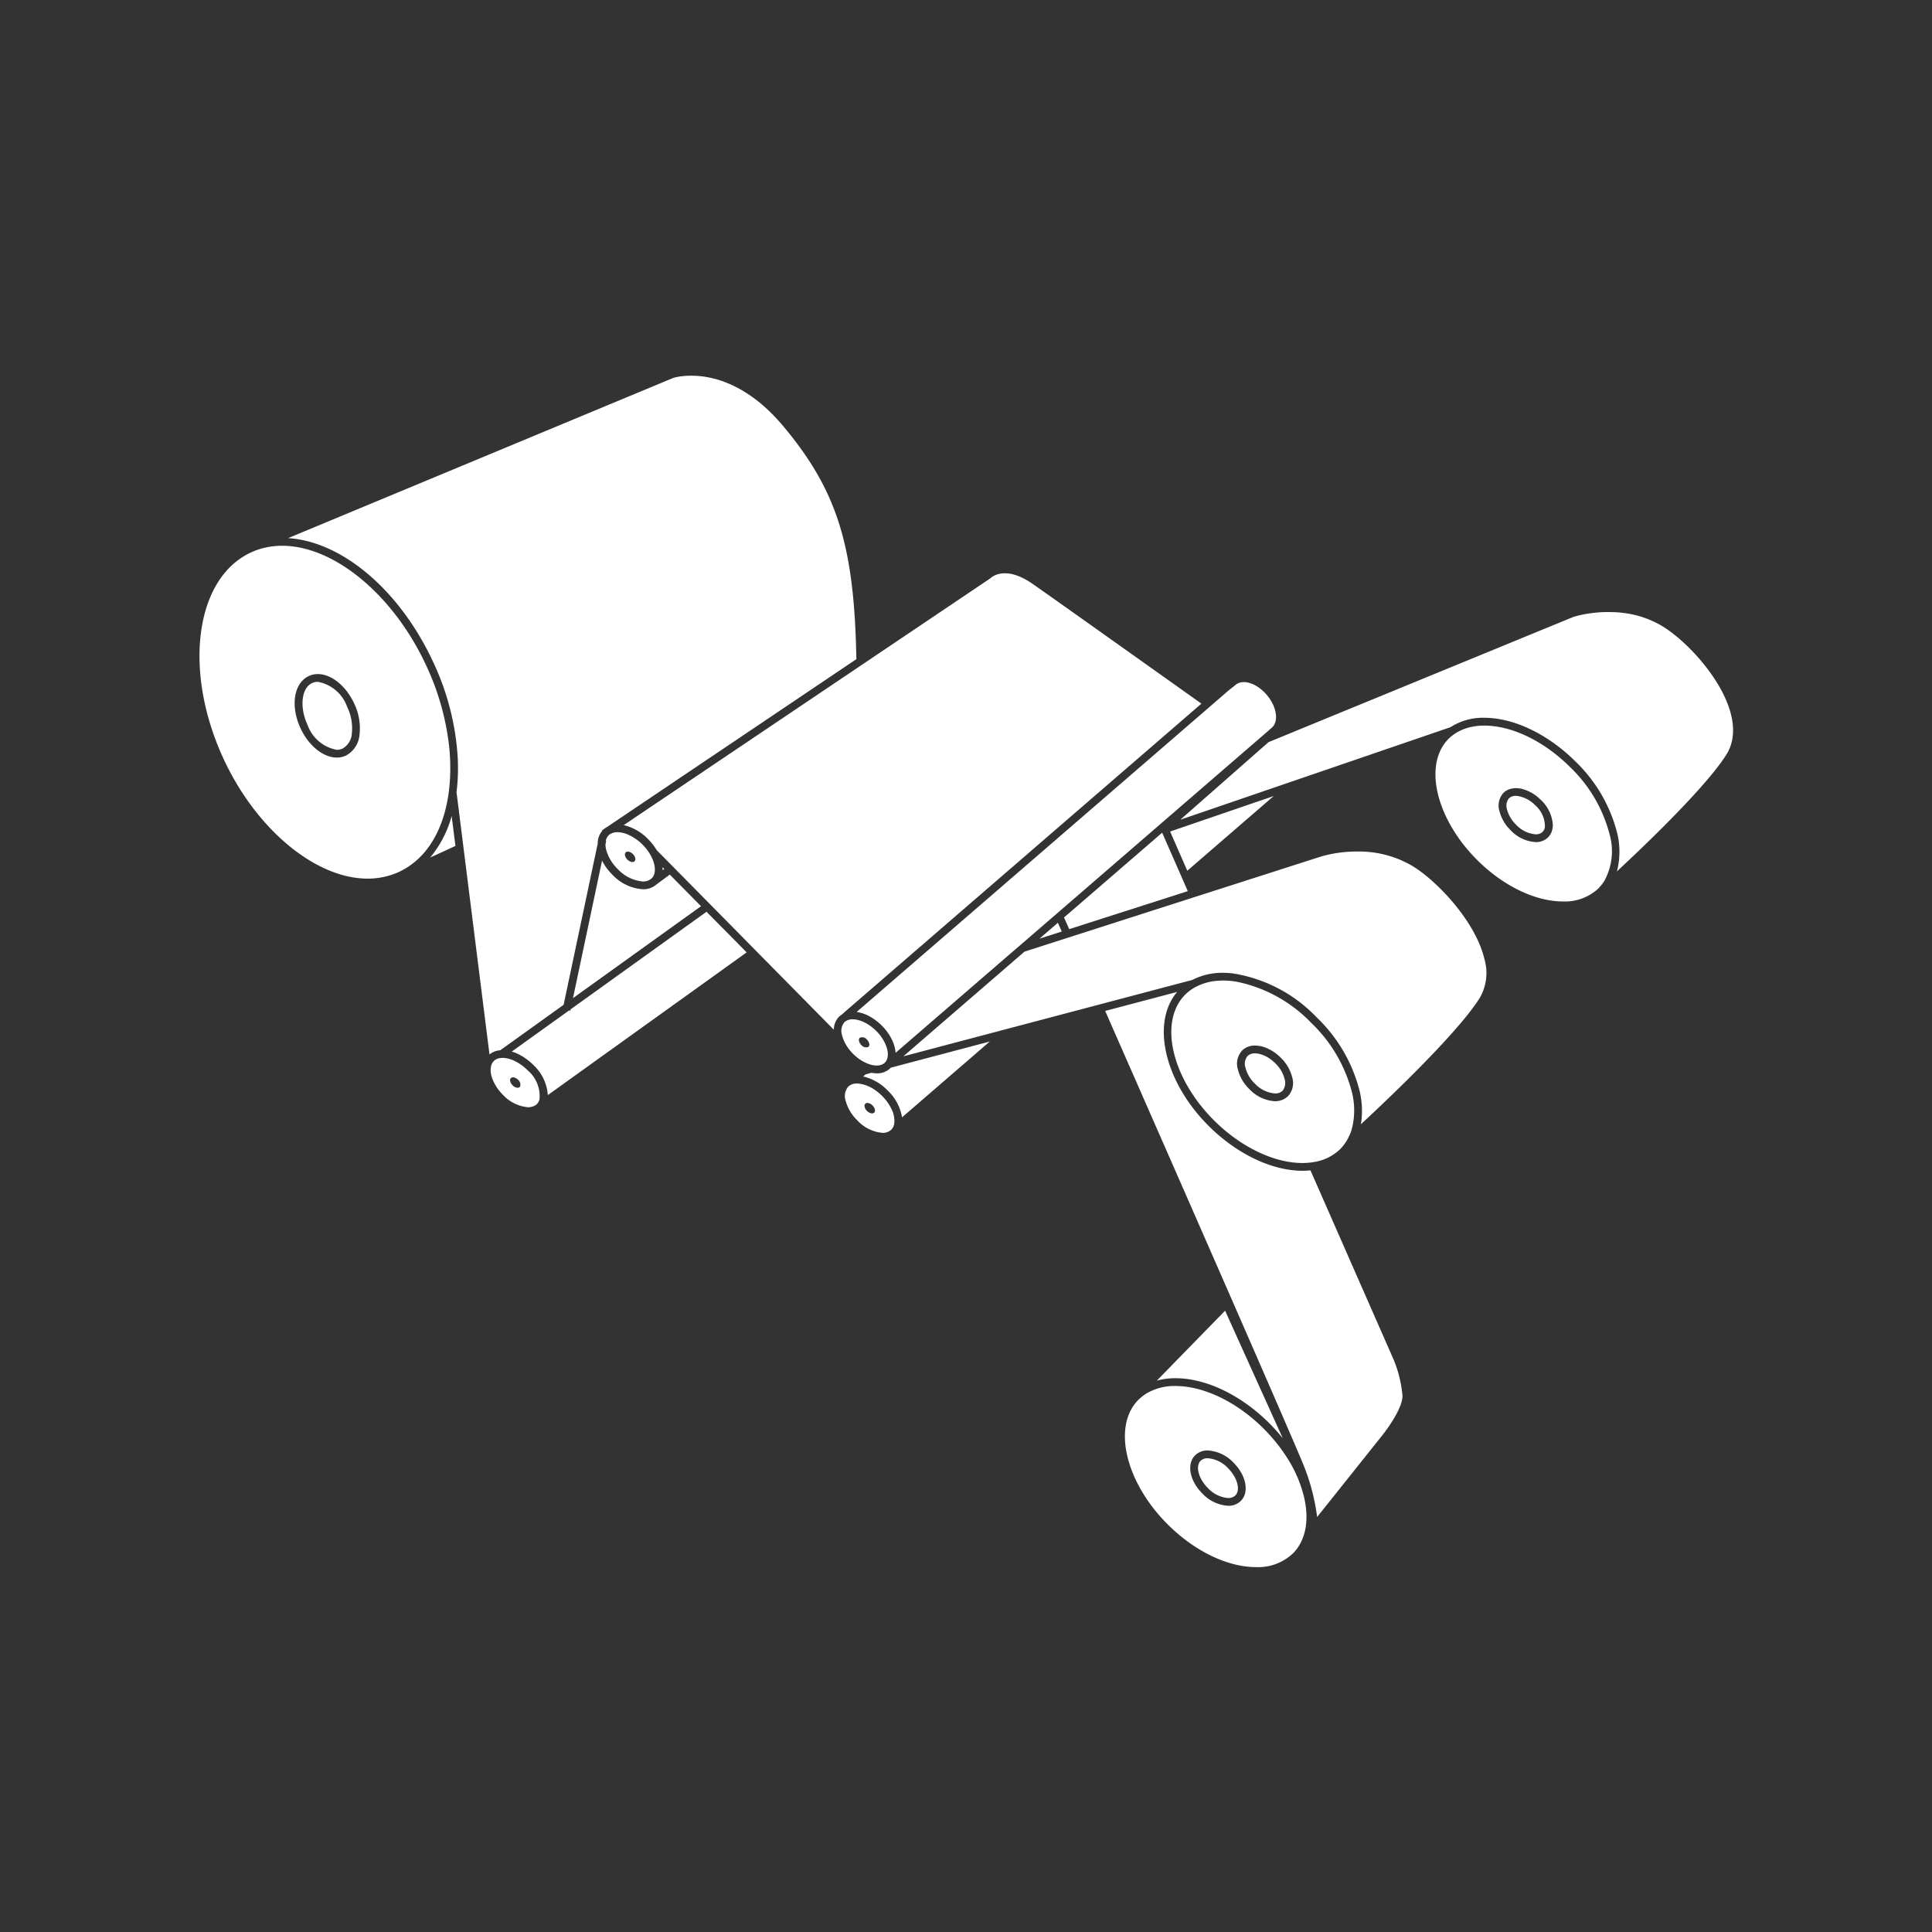
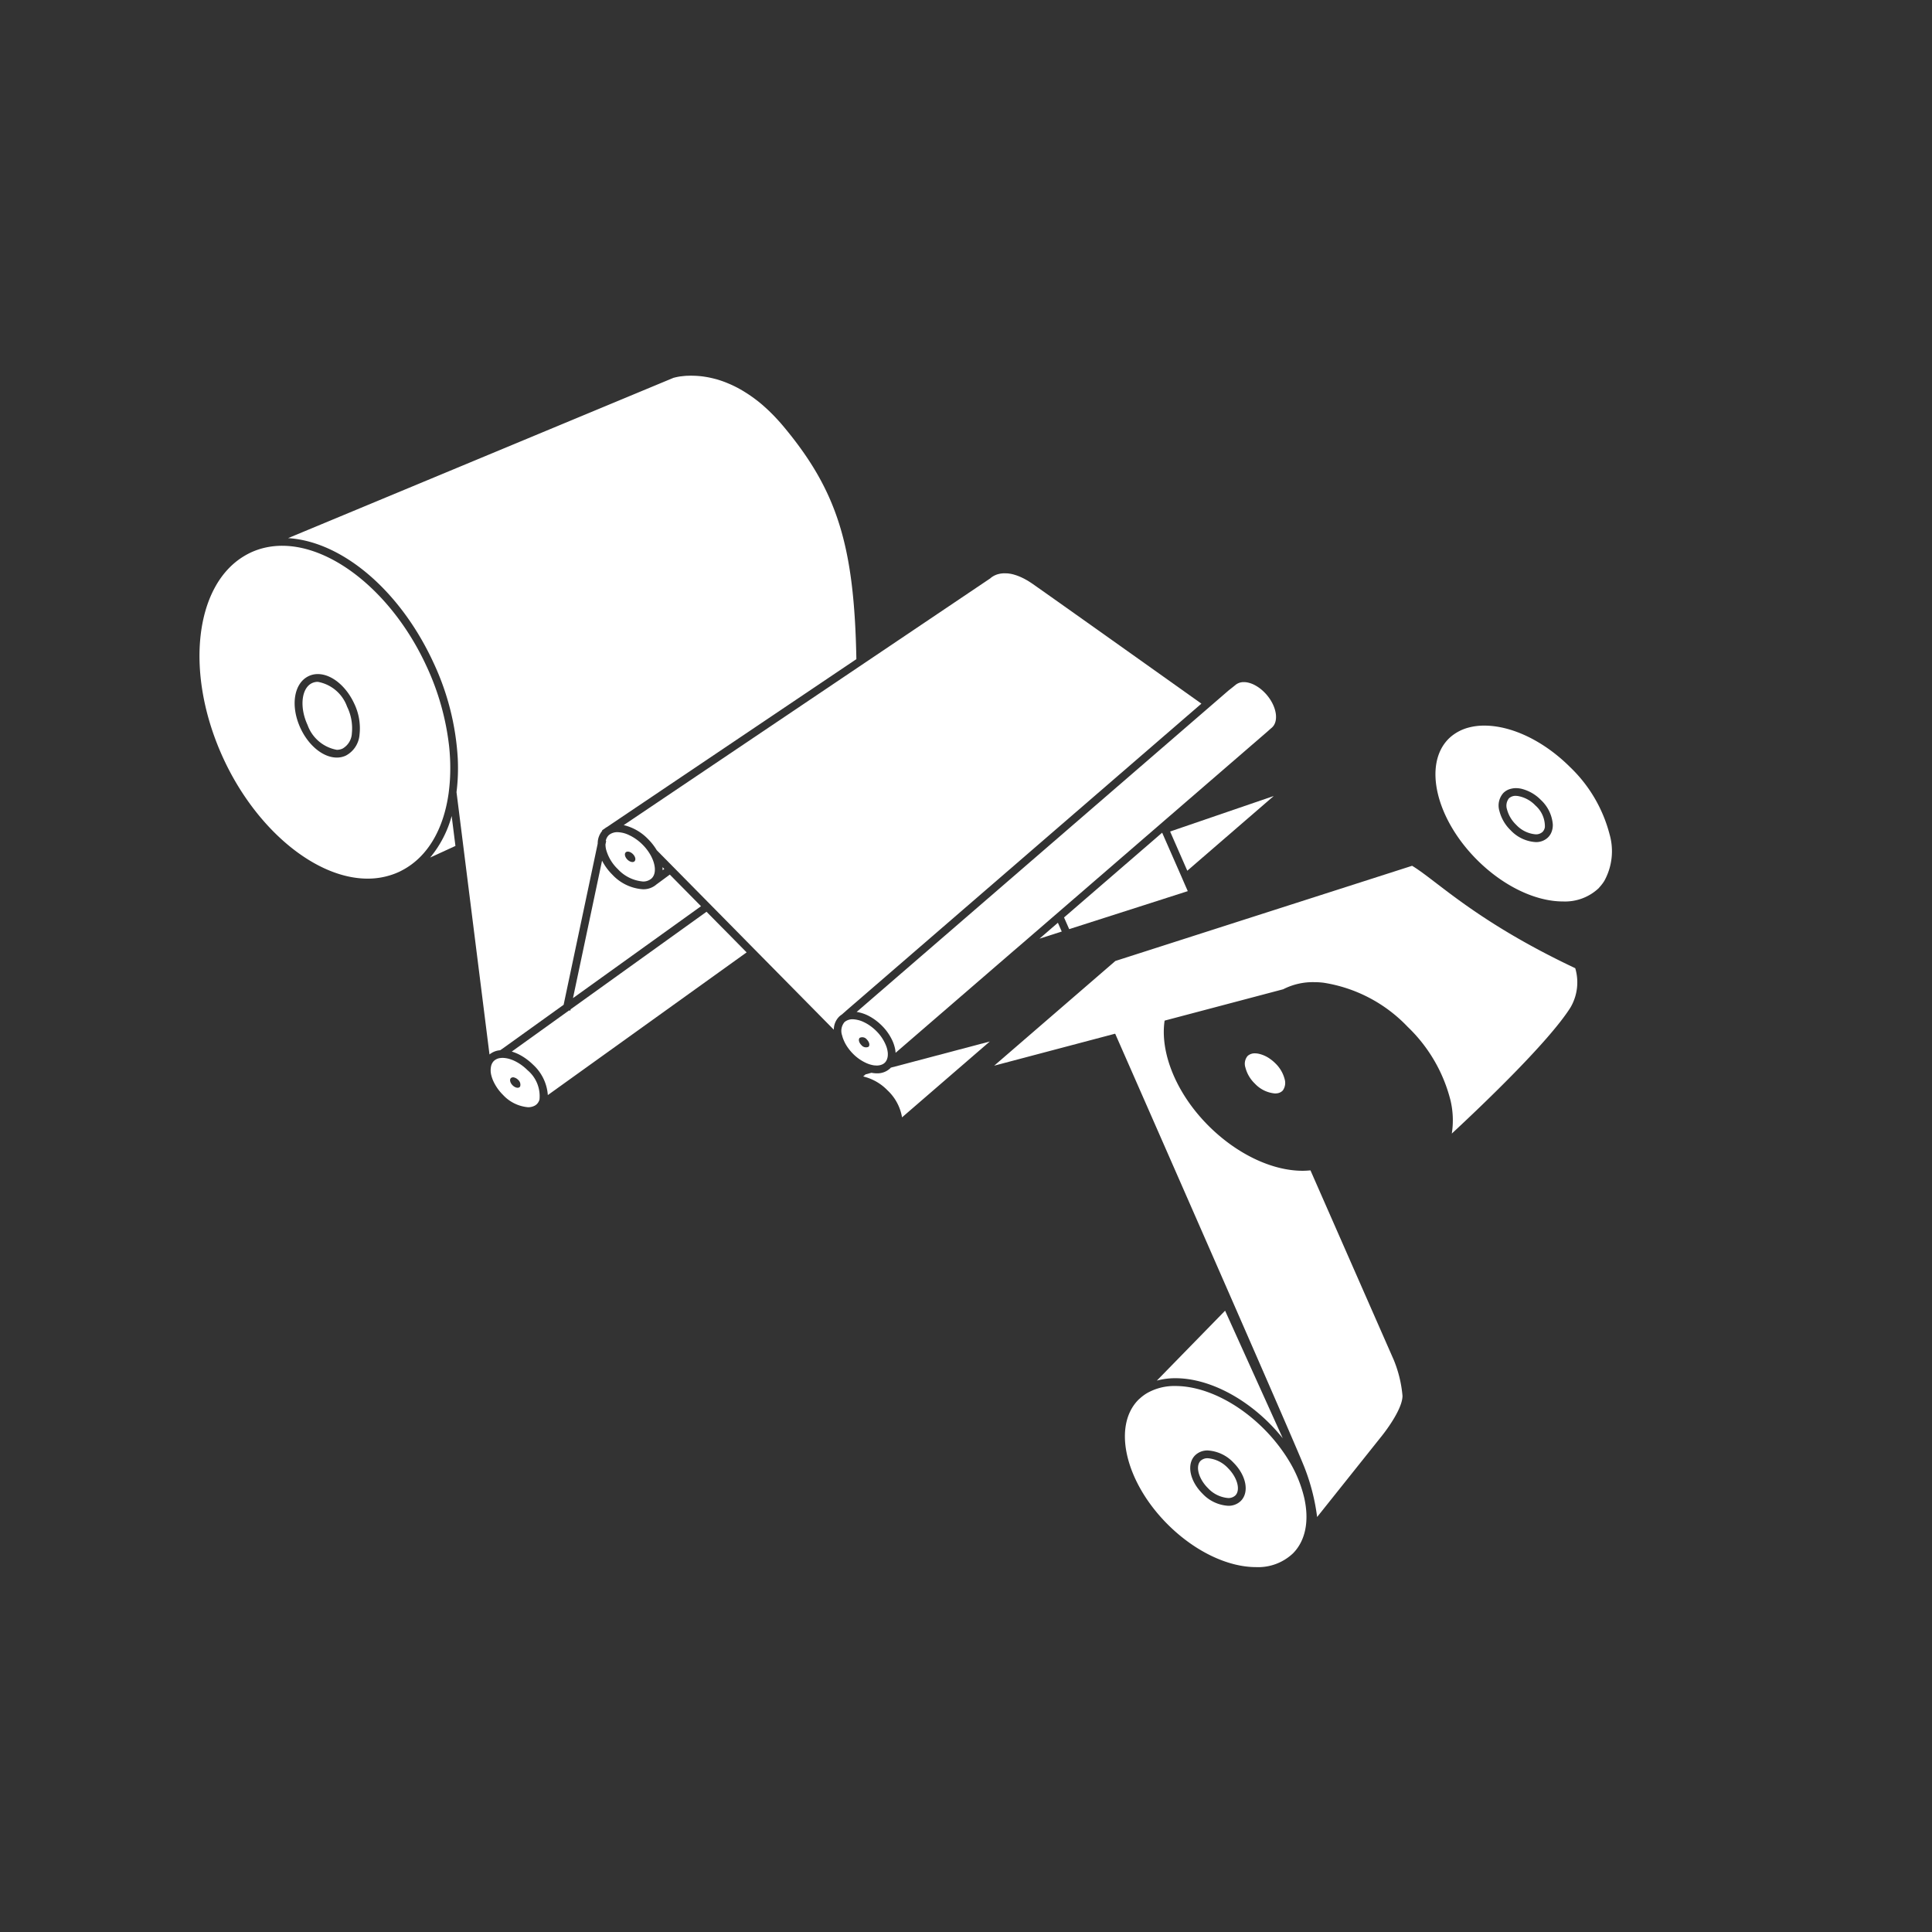
<svg xmlns="http://www.w3.org/2000/svg" width="180" height="180" viewBox="0 0 180 180">
  <rect x="0" y="0" width="180" height="180" fill="#333333" stroke="none" />
  <defs>
    <clipPath id="clip-Artboard_1">
      <rect width="180" height="180" />
    </clipPath>
  </defs>
  <g id="Artboard_1" data-name="Artboard – 1" clip-path="url(#clip-Artboard_1)">
    <g id="Group_70" data-name="Group 70" transform="translate(814.957 -303.088)">
      <path id="Path_11" data-name="Path 11" d="M-736.9,455.48l2.357-1.083-.351-2.787A10.271,10.271,0,0,1-736.9,455.48Z" transform="translate(-37.982 -72.495)" fill="#fff" />
      <path id="Path_12" data-name="Path 12" d="M-677.005,464.793a2.616,2.616,0,0,1,.008.286l.159-.117Z" transform="translate(-76.227 -80.914)" fill="#fff" />
      <path id="Path_13" data-name="Path 13" d="M-692.28,465.3a1.843,1.843,0,0,1-1.293.473,4.272,4.272,0,0,1-2.84-1.357,5.177,5.177,0,0,1-.963-1.308l-2.708,12.807,11.927-8.562-2.906-2.945-1.215.894Z" transform="translate(-61.489 -79.835)" fill="#fff" />
      <path id="Path_14" data-name="Path 14" d="M-753.516,400.765l5.661-4.064,3.174-15.012a1.827,1.827,0,0,1,.438-1.214l-.045-.022.269-.181a1.588,1.588,0,0,1,.2-.132l.571-.384,22.667-15.257c-.193-10.527-1.755-15.651-6.793-21.685-.19-.228-.381-.443-.571-.65-.058-.063-.116-.123-.173-.185q-.2-.216-.407-.417c-.061-.06-.122-.121-.182-.179q-.227-.217-.452-.416c-.037-.033-.074-.068-.111-.1q-.279-.242-.554-.457c-.048-.037-.095-.071-.142-.107-.139-.106-.276-.207-.413-.3l-.177-.122c-.133-.09-.266-.176-.4-.258l-.146-.091c-.176-.106-.352-.206-.524-.3l-.075-.038q-.223-.116-.441-.218l-.159-.072c-.12-.053-.239-.1-.357-.151-.05-.02-.1-.042-.151-.06q-.219-.084-.431-.154l-.047-.016c-.158-.051-.311-.1-.462-.135l-.13-.033q-.163-.041-.321-.075l-.14-.029c-.109-.021-.215-.04-.32-.056l-.1-.016q-.2-.03-.391-.048l-.09-.007c-.1-.009-.19-.016-.282-.021l-.119-.005c-.082,0-.162-.005-.24-.006h-.1c-.112,0-.221,0-.323.008l-.065,0c-.082,0-.161.01-.236.017l-.083.008c-.078.008-.154.017-.223.026l-.028,0c-.077.011-.146.023-.211.034l-.058.011-.129.026-.038.008-.12.029-.027.007-.057.016-.016,0-.021.007-35.908,14.936c5.044.314,10.412,4.864,13.507,11.524a24.253,24.253,0,0,1,2.3,9.009q.017.364.02.725a17.756,17.756,0,0,1-.137,2.406l.59,4.689.094.752,2.389,19a1.791,1.791,0,0,1,.993-.393Z" transform="translate(-14.59)" fill="#fff" />
      <path id="Path_15" data-name="Path 15" d="M-622.709,512.214a1.753,1.753,0,0,1-1.278.487,2.7,2.7,0,0,1-.489-.052l-.547.145-.213.184.018.021a4.667,4.667,0,0,1,2.237,1.287,4.468,4.468,0,0,1,1.353,2.516l8.176-7.068-9.223,2.438C-622.686,512.186-622.7,512.2-622.709,512.214Z" transform="translate(-109.288 -109.613)" fill="#fff" />
      <path id="Path_16" data-name="Path 16" d="M-579.825,480.61l2.076-.666-.36-.818Z" transform="translate(-138.287 -90.068)" fill="#fff" />
      <path id="Path_17" data-name="Path 17" d="M-544.956,449.351l-1.191.408,1.6,3.654,8.054-6.962Z" transform="translate(-159.793 -69.201)" fill="#fff" />
-       <path id="Path_18" data-name="Path 18" d="M-626.5,521.716a4.656,4.656,0,0,0-.615-.514,3.364,3.364,0,0,0-1.49-.618,2.1,2.1,0,0,0-.225-.016,1.15,1.15,0,0,0-.824.3,1.368,1.368,0,0,0-.23,1.316,3.982,3.982,0,0,0,1.1,1.834,3.6,3.6,0,0,0,2.33,1.147,1.15,1.15,0,0,0,.824-.3,1.01,1.01,0,0,0,.265-.536,2.372,2.372,0,0,0-.271-1.419A4.42,4.42,0,0,0-626.5,521.716Zm-.729,1.561c-.141.142-.442.073-.67-.155s-.3-.528-.159-.669.441-.073.67.155S-627.084,523.136-627.225,523.277Z" transform="translate(-106.282 -116.532)" fill="#fff" />
      <path id="Path_19" data-name="Path 19" d="M-773.149,404.907a17,17,0,0,0,.143-2.334q0-.361-.017-.725c-.017-.38-.043-.762-.082-1.147a24.043,24.043,0,0,0-2.158-7.633c-3.044-6.55-8.557-11.125-13.406-11.125a7.212,7.212,0,0,0-1.52.159,6.708,6.708,0,0,0-1.413.473,6.743,6.743,0,0,0-.6.322c-4.675,2.786-5.57,11.059-1.911,18.933,3.046,6.549,8.559,11.124,13.407,11.124a7.013,7.013,0,0,0,2.291-.376,6.623,6.623,0,0,0,.642-.256c.116-.054.227-.114.339-.174,2.3-1.232,3.815-3.771,4.282-7.205C-773.151,404.932-773.15,404.92-773.149,404.907Zm-8.31-5.395a2.412,2.412,0,0,1-1.279,1.981,1.975,1.975,0,0,1-.838.182c-1.263,0-2.622-1.1-3.381-2.729-.966-2.079-.627-4.217.772-4.868a1.972,1.972,0,0,1,.839-.182c1.263,0,2.622,1.1,3.381,2.728A5.3,5.3,0,0,1-781.458,399.513Z" transform="translate(0 -28.006)" fill="#fff" />
      <path id="Path_20" data-name="Path 20" d="M-768.384,417.021a1.254,1.254,0,0,0-.534.114c-1,.464-1.191,2.254-.422,3.908a3.57,3.57,0,0,0,2.725,2.311,1.251,1.251,0,0,0,.534-.115,1.724,1.724,0,0,0,.867-1.424,4.569,4.569,0,0,0-.446-2.484A3.57,3.57,0,0,0-768.384,417.021Z" transform="translate(-16.961 -50.407)" fill="#fff" />
      <path id="Path_21" data-name="Path 21" d="M-539.118,589.595a16.935,16.935,0,0,1,1.28,1.429l-5.375-11.891-6.36,6.515a6.539,6.539,0,0,1,1.735-.224C-545,585.423-541.742,586.983-539.118,589.595Z" transform="translate(-157.605 -153.931)" fill="#fff" />
-       <path id="Path_22" data-name="Path 22" d="M-498.637,400.319c-.194-.117-.39-.221-.587-.319l-.078-.04c-.187-.091-.375-.172-.563-.248l-.1-.04c-.187-.072-.374-.138-.56-.2l-.089-.027c-.192-.058-.383-.11-.574-.155l-.037-.008q-.283-.065-.562-.111l-.058-.01c-.184-.03-.365-.053-.544-.073l-.095-.01q-.26-.026-.512-.039l-.1,0c-.168-.007-.334-.012-.5-.012h-.02l-.116,0-.185,0-.148.005-.17.007-.145.009-.159.011-.139.011-.153.015-.131.013-.147.018-.12.015-.145.021-.107.016-.152.025-.081.013-.21.038-.083.017-.113.023-.083.018-.093.021-.075.018-.079.019-.064.016-.067.018-.051.013-.058.016-.036.01-.047.014-.021.007-.038.011h0l-.015,0-28.037,11.517-.4.164-.236.207-7.986,7.021,10.165-3.481,1.417-.485,13.592-4.655a5.575,5.575,0,0,1,3.141-.877c2.76,0,5.935,1.519,8.491,4.064a14.021,14.021,0,0,1,3.883,6.622,7.3,7.3,0,0,1-.009,3.624c2.413-2.241,8.26-7.807,10.188-10.865C-490.18,408.438-495.453,402.229-498.637,400.319Z" transform="translate(-161.485 -38.915)" fill="#fff" />
      <path id="Path_23" data-name="Path 23" d="M-696.312,477.722l-1.412-1.431-12.663,9.09-.026.125-.114-.024-5.343,3.835a4.118,4.118,0,0,1,.773.321,4.968,4.968,0,0,1,.669.432,5.459,5.459,0,0,1,.545.47,4.246,4.246,0,0,1,1.374,2.831l18.521-13.294-1.8-1.828Z" transform="translate(-51.408 -88.257)" fill="#fff" />
      <path id="Path_24" data-name="Path 24" d="M-666.25,429.75l33.054-28.57c-3.383-2.407-13.445-9.561-15.69-11.134-.157-.11-.308-.206-.455-.3-.047-.028-.091-.052-.137-.078-.1-.057-.2-.111-.293-.16l-.146-.07c-.09-.042-.177-.08-.262-.115-.044-.018-.088-.036-.131-.052-.092-.035-.182-.064-.27-.09l-.09-.028c-.115-.031-.226-.057-.332-.075-.018,0-.035,0-.054-.007-.086-.014-.17-.024-.249-.03l-.094,0c-.038,0-.077-.005-.113-.005-.019,0-.035,0-.054,0-.068,0-.131.005-.193.012l-.1.01c-.072.011-.138.024-.2.039l-.052.011a1.96,1.96,0,0,0-.216.07c-.021.008-.038.016-.057.025-.043.018-.086.036-.123.056l-.058.032c-.03.017-.06.034-.085.051l-.046.03-.061.044-.03.023-.041.035-.013.012-.017.017-11.753,7.911-.716.482-21.692,14.6a4.658,4.658,0,0,1,2.258,1.291,5.324,5.324,0,0,1,.82,1.047l4.723,4.787.514.521,1.442,1.462.519.526,1.773,1.8.514.521,7.013,7.108a1.723,1.723,0,0,1,.478-1.2,1.564,1.564,0,0,1,.269-.215Z" transform="translate(-69.829 -32.535)" fill="#fff" />
      <path id="Path_25" data-name="Path 25" d="M-543.761,513.586a7.254,7.254,0,0,1-.729.04c-2.853,0-6.12-1.557-8.742-4.165-4.137-4.118-5.4-9.625-2.947-12.5l-6.708,1.773c6.459,14.693,17.861,40.669,18.572,42.541a19.348,19.348,0,0,1,1.175,4.608l6.053-7.589s1.9-2.349,1.9-3.7A11.373,11.373,0,0,0-536,531.25Z" transform="translate(-149.103 -101.459)" fill="#fff" />
      <path id="Path_26" data-name="Path 26" d="M-562.577,459.945l-1.719-3.914-.055-.126-.278.24-8.863,7.658.48,1.089,7.491-2.4,1.757-.563,1.8-.578-.312-.71Z" transform="translate(-142.331 -75.238)" fill="#fff" />
      <path id="Path_27" data-name="Path 27" d="M-465.212,432.155c-2.424-2.413-5.408-3.854-7.981-3.854a5.586,5.586,0,0,0-1.525.2,4.23,4.23,0,0,0-1.282.6,3.834,3.834,0,0,0-.52.43c-2.38,2.391-1.181,7.459,2.673,11.3,2.424,2.413,5.408,3.853,7.982,3.853a4.564,4.564,0,0,0,3.327-1.233c.035-.035.062-.076.095-.112a3.85,3.85,0,0,0,.437-.578,5.725,5.725,0,0,0,.484-4.338A13.289,13.289,0,0,0-465.212,432.155Zm-2.036,6.555a1.59,1.59,0,0,1-1.158.444,3.488,3.488,0,0,1-2.329-1.1,3.8,3.8,0,0,1-1.05-1.8,1.752,1.752,0,0,1,.376-1.684,1.481,1.481,0,0,1,.723-.389,1.875,1.875,0,0,1,.435-.055,2.421,2.421,0,0,1,.537.065,3.807,3.807,0,0,1,1.792,1.036,3.5,3.5,0,0,1,1.111,2.262,1.743,1.743,0,0,1-.187.881A1.441,1.441,0,0,1-467.249,438.709Z" transform="translate(-203.476 -57.61)" fill="#fff" />
      <path id="Path_28" data-name="Path 28" d="M-458.394,446.424c-.055-.005-.11-.012-.163-.012a.9.9,0,0,0-.645.231,1.109,1.109,0,0,0-.184,1.015,3.074,3.074,0,0,0,.855,1.447,2.8,2.8,0,0,0,1.819.892.9.9,0,0,0,.646-.231.8.8,0,0,0,.214-.453,2.594,2.594,0,0,0-.886-2.008A2.948,2.948,0,0,0-458.394,446.424Z" transform="translate(-215.171 -69.176)" fill="#fff" />
      <path id="Path_29" data-name="Path 29" d="M-542.551,605.439q-.247-.406-.526-.8a15.912,15.912,0,0,0-1.8-2.134c-2.492-2.48-5.561-3.961-8.211-3.961a5.135,5.135,0,0,0-2.643.664,4,4,0,0,0-.626.459c-.057.051-.116.1-.17.152-2.456,2.468-1.226,7.688,2.74,11.637,2.492,2.48,5.561,3.961,8.21,3.961a4.716,4.716,0,0,0,3.439-1.276c1.168-1.173,1.541-3.014,1.052-5.184A11.864,11.864,0,0,0-542.551,605.439Zm-4.439,3.81a1.629,1.629,0,0,1-1.186.454,3.572,3.572,0,0,1-2.386-1.129c-1.2-1.19-1.5-2.758-.692-3.569a1.628,1.628,0,0,1,1.187-.455,3.575,3.575,0,0,1,2.386,1.129C-546.487,606.869-546.183,608.437-546.99,609.249Z" transform="translate(-152.36 -166.325)" fill="#fff" />
      <path id="Path_30" data-name="Path 30" d="M-538.042,617.169a.942.942,0,0,0-.675.242c-.5.506-.189,1.673.69,2.547a2.889,2.889,0,0,0,1.876.919.944.944,0,0,0,.674-.241c.5-.507.188-1.674-.689-2.548A2.892,2.892,0,0,0-538.042,617.169Z" transform="translate(-164.385 -178.221)" fill="#fff" />
-       <path id="Path_31" data-name="Path 31" d="M-567.524,462.092a9.808,9.808,0,0,0-5.122-1.329,12.04,12.04,0,0,0-3.344.459l-11.446,3.671-.692.222-3.492,1.12-1.757.564-5.8,1.861-.692.222-3.766,1.208-11.289,9.754,9.3-2.459,1.592-.421,6.909-1.826.708-.187,8.414-2.225a6.059,6.059,0,0,1,2.86-.663l.063,0c.267,0,.538.02.811.049a13.726,13.726,0,0,1,7.867,4.116,14.332,14.332,0,0,1,3.989,6.85,8.033,8.033,0,0,1,.12,3.093c2.4-2.227,8.97-8.438,11.06-11.753a4.631,4.631,0,0,0,.441-3.655C-561.628,467.239-565.24,463.463-567.524,462.092Z" transform="translate(-115.871 -78.34)" fill="#fff" />
-       <path id="Path_32" data-name="Path 32" d="M-533.6,511.029c.144,0,.283-.008.422-.017a5.92,5.92,0,0,0,.748-.095,4.433,4.433,0,0,0,2.347-1.2,4.161,4.161,0,0,0,.822-1.207c.058-.125.118-.249.165-.382s.086-.289.124-.437a6.968,6.968,0,0,0-.02-3.216,13.605,13.605,0,0,0-3.793-6.493,13.279,13.279,0,0,0-7.018-3.856,8.124,8.124,0,0,0-.828-.087c-.11-.005-.219-.01-.328-.011l-.057,0c-.151,0-.3.008-.444.018a5.11,5.11,0,0,0-2.141.6,4.1,4.1,0,0,0-.933.693c-2.494,2.505-1.281,7.77,2.7,11.737C-539.339,509.551-536.262,511.029-533.6,511.029Zm-2.123-5.812a1.954,1.954,0,0,1-.444.055,3.578,3.578,0,0,1-2.391-1.128,3.881,3.881,0,0,1-1.077-1.858,1.819,1.819,0,0,1,.4-1.737,1.655,1.655,0,0,1,1.206-.462c.02,0,.04,0,.06,0a2.762,2.762,0,0,1,.864.17,4.1,4.1,0,0,1,1.467.954,3.881,3.881,0,0,1,1.078,1.858,1.819,1.819,0,0,1-.4,1.736c-.034.034-.075.06-.112.09A1.558,1.558,0,0,1-535.719,505.217Z" transform="translate(-159.998 -99.585)" fill="#fff" />
+       <path id="Path_31" data-name="Path 31" d="M-567.524,462.092l-11.446,3.671-.692.222-3.492,1.12-1.757.564-5.8,1.861-.692.222-3.766,1.208-11.289,9.754,9.3-2.459,1.592-.421,6.909-1.826.708-.187,8.414-2.225a6.059,6.059,0,0,1,2.86-.663l.063,0c.267,0,.538.02.811.049a13.726,13.726,0,0,1,7.867,4.116,14.332,14.332,0,0,1,3.989,6.85,8.033,8.033,0,0,1,.12,3.093c2.4-2.227,8.97-8.438,11.06-11.753a4.631,4.631,0,0,0,.441-3.655C-561.628,467.239-565.24,463.463-567.524,462.092Z" transform="translate(-115.871 -78.34)" fill="#fff" />
      <path id="Path_33" data-name="Path 33" d="M-524.036,513.71a3.661,3.661,0,0,0-.493-.41,2.9,2.9,0,0,0-.99-.456,1.813,1.813,0,0,0-.4-.051.969.969,0,0,0-.694.249,1.131,1.131,0,0,0-.2,1.071,3.155,3.155,0,0,0,.882,1.5,2.894,2.894,0,0,0,1.881.917,1.342,1.342,0,0,0,.147-.009.891.891,0,0,0,.547-.241.776.776,0,0,0,.085-.119,1.216,1.216,0,0,0,.117-.952A3.157,3.157,0,0,0-524.036,513.71Z" transform="translate(-172.112 -111.567)" fill="#fff" />
      <path id="Path_34" data-name="Path 34" d="M-625.7,448.243a4.8,4.8,0,0,1,.62.416,5.24,5.24,0,0,1,.454.4,4.831,4.831,0,0,1,1.01,1.439,3.622,3.622,0,0,1,.21.609c.011.046.023.092.032.137.018.094.031.186.041.277,0,.03,0,.059.005.088l10.953-9.463.7-.6,3.171-2.739.572-.494,8.6-7.435,1.108-.958,8.871-7.666.547-.472.109-.094s.251-.23.4-.352c.687-.572.5-1.933-.424-3.043-.072-.087-.147-.168-.224-.246l-.066-.066c-.061-.06-.124-.118-.187-.172l-.055-.048c-.079-.065-.159-.127-.241-.184l-.06-.04c-.064-.043-.129-.084-.195-.121l-.072-.042c-.083-.045-.166-.086-.248-.122l-.014-.005c-.078-.033-.156-.06-.233-.084l-.074-.021c-.064-.018-.127-.032-.189-.043l-.056-.01a1.718,1.718,0,0,0-.228-.018h-.018c-.018,0-.034,0-.051,0-.043,0-.085,0-.126.009l-.073.012a1.155,1.155,0,0,0-.116.027c-.022.007-.045.013-.067.021a1.158,1.158,0,0,0-.115.049c-.018.009-.036.016-.053.026a1.06,1.06,0,0,0-.152.1c-.23.191-.658.524-.658.524l-1.37,1.185-.563.487L-626.956,447.8A3.668,3.668,0,0,1-625.7,448.243Z" transform="translate(-108.189 -50.433)" fill="#fff" />
      <path id="Path_35" data-name="Path 35" d="M-718.562,514.542a3.944,3.944,0,0,0-.733-.391c-.048-.018-.1-.034-.143-.05a2.392,2.392,0,0,0-.761-.142,1.649,1.649,0,0,0-.218.016,1.039,1.039,0,0,0-.605.28,1,1,0,0,0-.253.5,1.826,1.826,0,0,0,.023.821,3.127,3.127,0,0,0,.194.555,4.348,4.348,0,0,0,.9,1.279,3.6,3.6,0,0,0,2.33,1.147,1.316,1.316,0,0,0,.6-.134.891.891,0,0,0,.226-.161.97.97,0,0,0,.242-.426,3.158,3.158,0,0,0-1.11-2.724A4.643,4.643,0,0,0-718.562,514.542Zm-.036,2.127c-.141.142-.441.073-.67-.155s-.3-.528-.159-.669a.317.317,0,0,1,.309-.058.8.8,0,0,1,.361.213.6.6,0,0,1,.206.576A.239.239,0,0,1-718.6,516.668Z" transform="translate(-47.933 -112.311)" fill="#fff" />
      <path id="Path_36" data-name="Path 36" d="M-688.266,456.918a4.5,4.5,0,0,0-1.052-.78l-.219-.108a2.634,2.634,0,0,0-1.059-.259,1.238,1.238,0,0,0-.7.2.833.833,0,0,0-.125.1,1,1,0,0,0-.259.516l.04.008-.067.315a2.13,2.13,0,0,0,.057.476,3.983,3.983,0,0,0,1.1,1.834,3.6,3.6,0,0,0,2.33,1.147,1.149,1.149,0,0,0,.824-.3c.447-.449.362-1.324-.126-2.185A4.542,4.542,0,0,0-688.266,456.918Zm-.729,1.562c-.141.142-.441.073-.67-.155s-.3-.528-.159-.669.441-.073.67.155S-688.854,458.337-689,458.479Z" transform="translate(-66.839 -75.152)" fill="#fff" />
      <path id="Path_37" data-name="Path 37" d="M-629.776,507.247a4.107,4.107,0,0,0,1.25.86,2.716,2.716,0,0,0,.677.2c.061.008.121.011.18.013.028,0,.057.006.085.006a1.465,1.465,0,0,0,.308-.036,1.007,1.007,0,0,0,.267-.1.814.814,0,0,0,.19-.141.879.879,0,0,0,.2-.331,1.094,1.094,0,0,0,.039-.135,1.313,1.313,0,0,0,.03-.235c0-.053,0-.108,0-.164a2.379,2.379,0,0,0-.146-.663,4.015,4.015,0,0,0-.942-1.427,4.454,4.454,0,0,0-.493-.422,3.9,3.9,0,0,0-.649-.39,2.655,2.655,0,0,0-.871-.255,1.776,1.776,0,0,0-.179-.013,1.162,1.162,0,0,0-.636.176.811.811,0,0,0-.13.1,1.278,1.278,0,0,0-.213,1.228,2.8,2.8,0,0,0,.12.373,3.561,3.561,0,0,0,.38.714A4.418,4.418,0,0,0-629.776,507.247Zm.763-.828c-.229-.228-.3-.528-.159-.67.009-.009.024-.01.034-.018a.54.54,0,0,1,.636.173c.229.228.3.528.159.67-.012.012-.031.014-.046.023A.55.55,0,0,1-629.012,506.419Z" transform="translate(-105.691 -105.964)" fill="#fff" />
    </g>
  </g>
</svg>